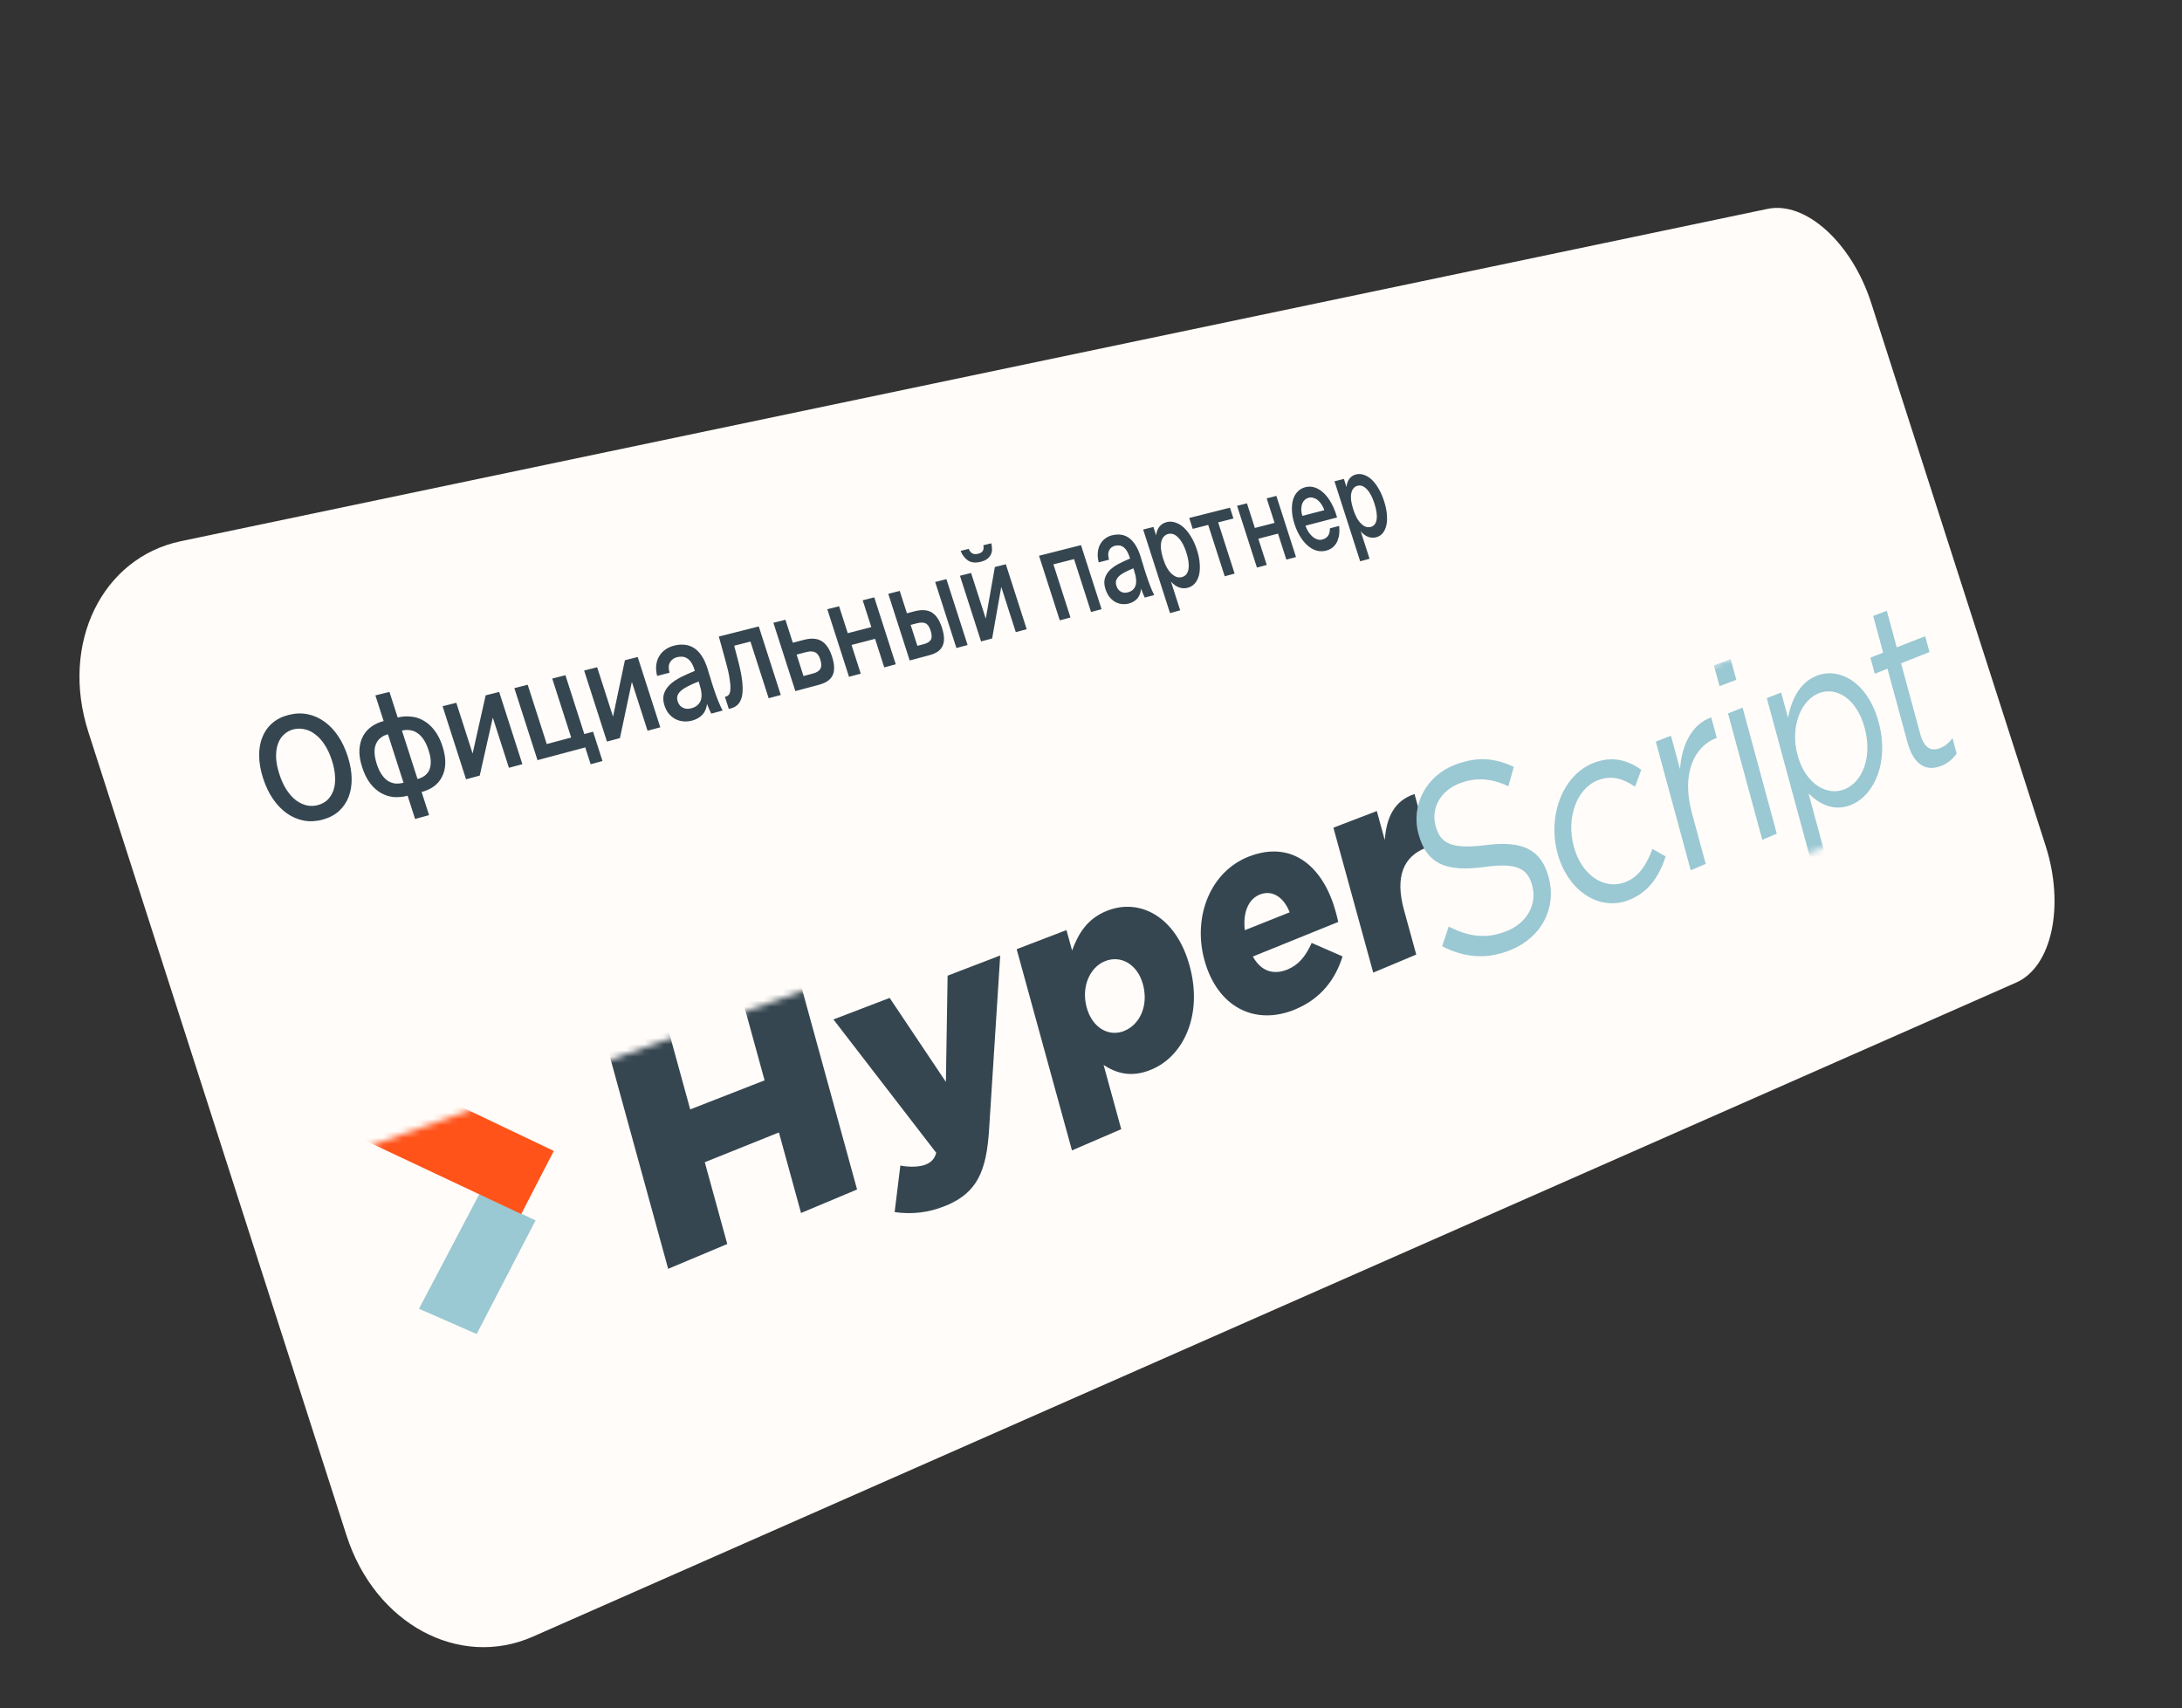
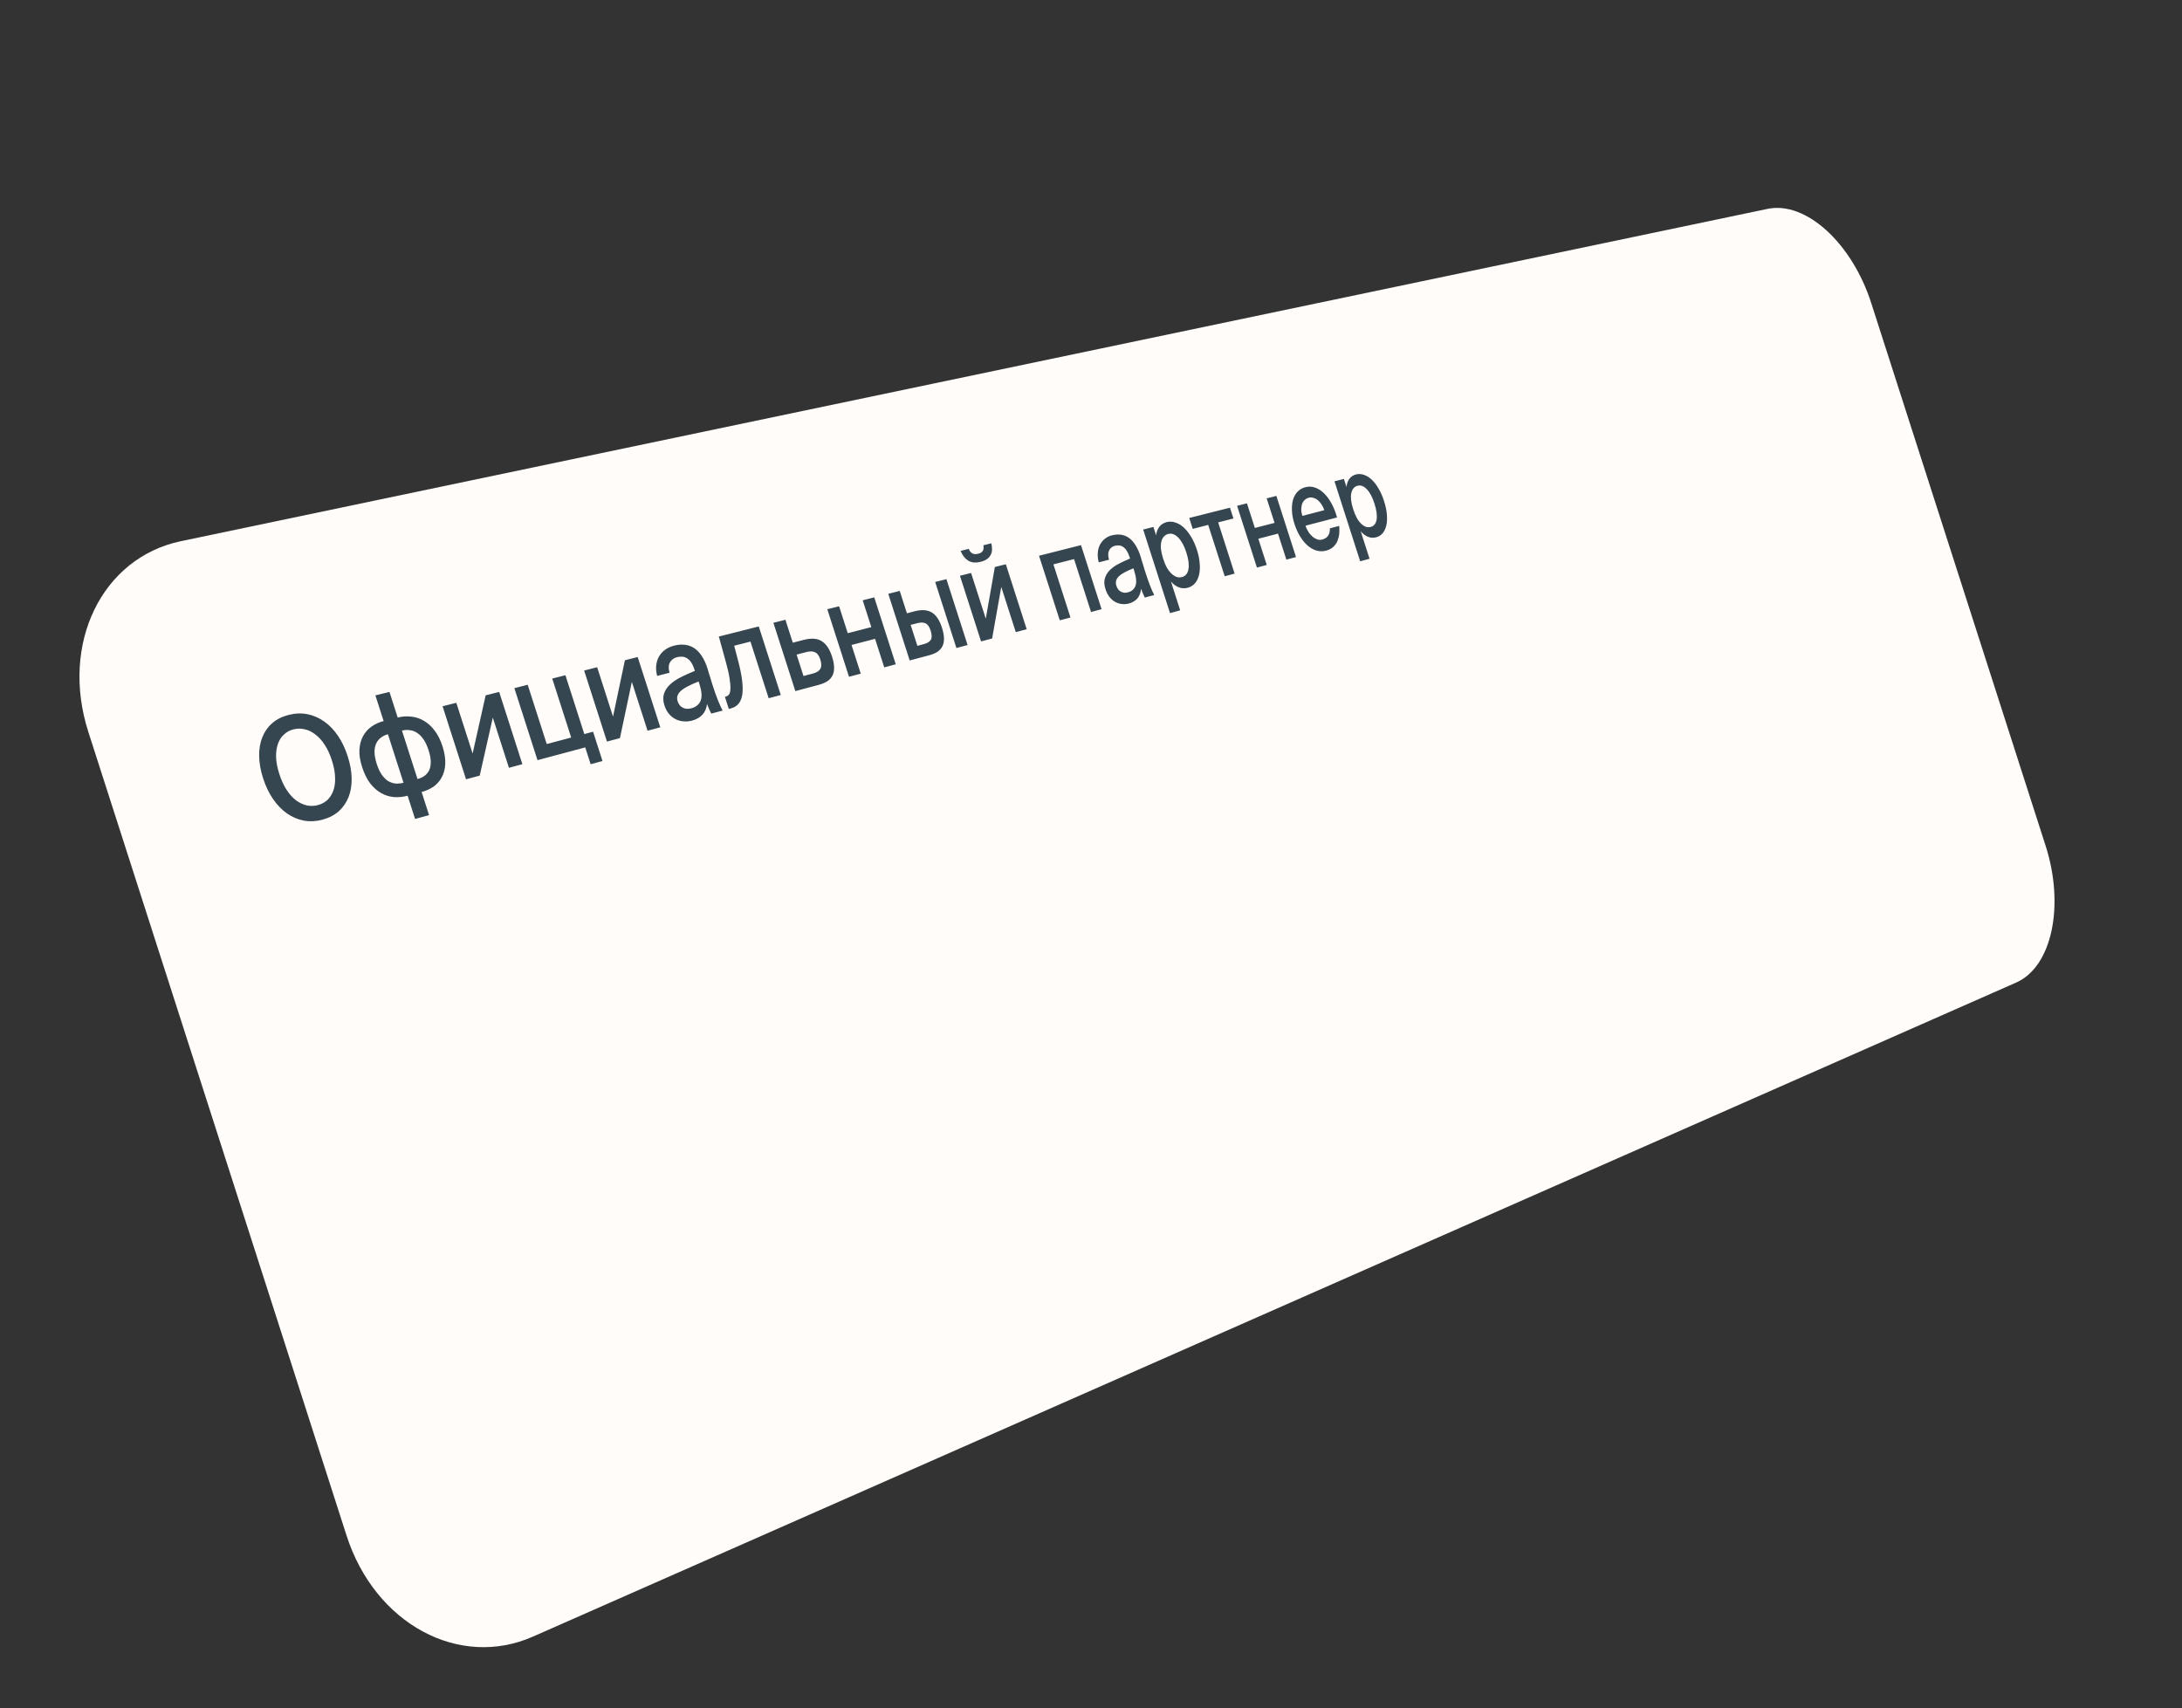
<svg xmlns="http://www.w3.org/2000/svg" width="350" height="274" viewBox="0 0 350 274" fill="none">
  <rect x="0" y="0" width="350" height="274" fill="#333333" stroke="none" />
  <path d="M29.013 86.812L283.524 33.505C289.671 32.222 297.061 38.991 300.149 48.602L328.12 135.658C331.211 145.277 329.147 155.084 323.399 157.612L85.472 262.534C73.678 267.736 60.154 260.527 55.58 246.293L14.175 117.424C9.602 103.191 16.396 89.454 29.013 86.812Z" fill="#FFFCF9" />
  <mask id="mask0_521_301" style="mask-type:luminance" maskUnits="userSpaceOnUse" x="56" y="94" width="262" height="135">
-     <path d="M56.838 184.719L308.322 94.6L317.202 125.619L69.413 228.644L56.838 184.719Z" fill="white" />
-   </mask>
+     </mask>
  <g mask="url(#mask0_521_301)">
    <path d="M67.201 209.947L76.9 191.518L85.904 195.765L76.456 213.99L67.186 209.927L67.19 209.942L67.201 209.947Z" fill="#9AC8D3" />
-     <path d="M58.698 183.015L64.51 173.033L88.831 184.618L83.605 194.748L58.698 183.015Z" fill="#FF531A" />
    <path d="M107.184 203.527L116.655 199.551L113.051 186.433L124.939 181.656L128.489 194.577L137.478 190.805L128.241 157.185L119.147 160.573L122.643 173.3L110.712 177.958L107.164 165.043L97.582 168.614L107.173 203.524L107.184 203.527ZM151.902 193.334C156.655 191.284 158.228 187.985 158.65 181.225L160.437 153.27L151.999 156.509L151.723 173.548L142.705 160.076L133.688 163.531L150.181 184.931C149.866 185.96 149.36 186.437 148.512 186.795C147.575 187.186 146.005 187.27 144.419 186.968L143.503 194.433C146.123 194.802 148.918 194.611 151.898 193.32L151.902 193.334ZM171.954 184.534L179.85 181.131L177.02 170.832C178.971 172.1 181.407 172.955 184.734 171.55C189.883 169.383 192.971 162.76 190.817 154.918C188.663 147.077 182.913 144.05 177.68 146.056C174.357 147.332 172.942 149.828 171.966 152.471L171.066 149.196L163.076 152.258L171.945 184.537L171.954 184.534ZM180.365 165.36C177.86 166.386 175.207 164.885 174.307 161.61C173.407 158.334 174.782 155.15 177.289 154.163C179.796 153.177 182.448 154.678 183.326 157.874C184.254 161.251 182.885 164.313 180.363 165.353L180.367 165.367L180.365 165.36ZM207.842 161.877C211.919 160.159 214.207 157.072 215.353 153.415L210.399 151.257C209.385 153.507 208.23 154.81 206.521 155.514C204.266 156.438 202.259 155.798 200.963 153.438L214.66 147.887C214.541 147.308 214.376 146.707 214.235 146.192C212.349 139.329 207.5 134.654 200.383 137.374C194.186 139.75 191.269 146.996 193.198 154.019C195.273 161.57 201.329 164.626 207.844 161.884L207.842 161.877ZM199.673 149.213C199.346 146.466 200.187 144.233 202.11 143.481C204.034 142.729 205.882 143.836 206.869 146.344L199.673 149.213ZM220.269 156.018L227.17 153.123L225.206 145.978C223.745 140.658 225.099 137.434 228.645 136.027L229.21 135.799L226.894 127.371C223.622 128.435 222.38 131.162 222.122 134.752L220.844 130.099L213.882 132.769L220.269 156.018Z" fill="#364650" />
-     <path d="M242.543 152.288C247.269 150.274 249.745 145.626 248.405 140.687C247.188 136.2 244.125 134.831 238.416 135.553C232.703 136.3 231.022 135.248 230.269 132.471C229.515 129.694 230.995 126.854 234.161 125.644C236.645 124.693 239.14 124.783 241.945 126.127L242.817 123.011C239.768 121.58 236.947 121.328 233.422 122.658C228.778 124.421 226.271 129.137 227.53 133.78C228.87 138.719 232.073 139.863 238.065 139.075C243.445 138.323 245.044 139.366 245.773 142.054C246.568 144.986 245.029 147.939 241.831 149.292C238.633 150.645 235.688 150.341 232.38 148.624L231.322 151.794C235.127 153.715 238.709 153.923 242.534 152.292L242.543 152.288ZM261.52 144.276C264.644 142.943 266.165 140.406 267.182 137.381L265.047 136.175C264.219 138.49 263.015 140.531 260.888 141.429C257.374 142.91 253.693 140.411 252.45 135.828C251.206 131.244 252.848 126.521 256.296 125.163C258.564 124.27 260.475 124.982 262.268 126.188L263.269 123.472C261.18 122.027 258.762 121.148 255.585 122.395C250.628 124.334 248.212 130.903 249.838 136.901C251.465 142.898 256.607 146.378 261.52 144.276ZM271.2 139.605L273.603 138.579L271.379 130.382C269.696 124.176 271.697 119.815 275.197 118.429L275.38 118.36L274.492 115.087C271.417 116.116 269.74 119.488 269.481 123.384L268.025 118.016L265.602 118.968L271.2 139.605ZM275.821 110.066L278.507 109.047L277.604 105.715L274.917 106.734L275.821 110.066ZM282.679 134.717L285.002 133.729L279.52 113.522L277.177 114.436L282.677 134.709L282.679 134.717ZM290.54 138.299L292.811 137.306L290.092 127.28C291.881 129.027 294.244 130.261 297.033 129.064C300.633 127.526 303.079 122.252 301.339 115.84C299.6 109.427 295.03 106.981 291.425 108.39C288.638 109.481 287.386 112.234 286.794 115.122L285.701 111.094L283.403 111.99L290.538 138.292L290.54 138.299ZM295.919 126.587C293.118 127.773 289.6 125.801 288.34 121.158C287.081 116.515 288.924 112.312 291.745 111.2C294.567 110.088 297.83 112.084 299.089 116.727C300.349 121.369 298.814 125.374 295.921 126.595L295.919 126.587ZM311.513 122.799C312.538 122.361 313.249 121.724 313.854 120.881L313.186 118.416C312.578 119.21 312.017 119.66 311.305 119.962C309.865 120.575 308.656 120.119 308.014 117.749L304.935 106.398L309.496 104.593L308.807 102.053L304.242 103.843L302.651 97.979L300.466 98.808L302.062 104.695L300.02 105.495L300.719 108.072L302.759 107.264L305.951 119.03C307.025 122.992 309.208 123.781 311.503 122.803L311.513 122.799Z" fill="#9AC8D3" />
+     <path d="M242.543 152.288C247.269 150.274 249.745 145.626 248.405 140.687C247.188 136.2 244.125 134.831 238.416 135.553C232.703 136.3 231.022 135.248 230.269 132.471C229.515 129.694 230.995 126.854 234.161 125.644C236.645 124.693 239.14 124.783 241.945 126.127L242.817 123.011C239.768 121.58 236.947 121.328 233.422 122.658C228.778 124.421 226.271 129.137 227.53 133.78C228.87 138.719 232.073 139.863 238.065 139.075C243.445 138.323 245.044 139.366 245.773 142.054C246.568 144.986 245.029 147.939 241.831 149.292C238.633 150.645 235.688 150.341 232.38 148.624L231.322 151.794C235.127 153.715 238.709 153.923 242.534 152.292L242.543 152.288ZM261.52 144.276C264.644 142.943 266.165 140.406 267.182 137.381L265.047 136.175C264.219 138.49 263.015 140.531 260.888 141.429C257.374 142.91 253.693 140.411 252.45 135.828C251.206 131.244 252.848 126.521 256.296 125.163C258.564 124.27 260.475 124.982 262.268 126.188L263.269 123.472C261.18 122.027 258.762 121.148 255.585 122.395C250.628 124.334 248.212 130.903 249.838 136.901C251.465 142.898 256.607 146.378 261.52 144.276ZM271.2 139.605L273.603 138.579L271.379 130.382C269.696 124.176 271.697 119.815 275.197 118.429L275.38 118.36L274.492 115.087C271.417 116.116 269.74 119.488 269.481 123.384L268.025 118.016L265.602 118.968L271.2 139.605ZM275.821 110.066L278.507 109.047L277.604 105.715L274.917 106.734L275.821 110.066ZM282.679 134.717L285.002 133.729L279.52 113.522L277.177 114.436L282.677 134.709L282.679 134.717ZM290.54 138.299L292.811 137.306L290.092 127.28C291.881 129.027 294.244 130.261 297.033 129.064C300.633 127.526 303.079 122.252 301.339 115.84C299.6 109.427 295.03 106.981 291.425 108.39C288.638 109.481 287.386 112.234 286.794 115.122L283.403 111.99L290.538 138.292L290.54 138.299ZM295.919 126.587C293.118 127.773 289.6 125.801 288.34 121.158C287.081 116.515 288.924 112.312 291.745 111.2C294.567 110.088 297.83 112.084 299.089 116.727C300.349 121.369 298.814 125.374 295.921 126.595L295.919 126.587ZM311.513 122.799C312.538 122.361 313.249 121.724 313.854 120.881L313.186 118.416C312.578 119.21 312.017 119.66 311.305 119.962C309.865 120.575 308.656 120.119 308.014 117.749L304.935 106.398L309.496 104.593L308.807 102.053L304.242 103.843L302.651 97.979L300.466 98.808L302.062 104.695L300.02 105.495L300.719 108.072L302.759 107.264L305.951 119.03C307.025 122.992 309.208 123.781 311.503 122.803L311.513 122.799Z" fill="#9AC8D3" />
  </g>
  <path d="M44.803 124.151C45.122 125.144 45.509 125.989 45.967 126.697C46.434 127.402 46.942 127.968 47.501 128.394C48.064 128.799 48.639 129.065 49.23 129.202C49.825 129.318 50.415 129.302 50.998 129.143C51.581 128.985 52.09 128.715 52.513 128.33C52.931 127.926 53.249 127.421 53.47 126.822C53.693 126.203 53.788 125.481 53.748 124.668C53.725 123.849 53.552 122.954 53.239 121.979C52.926 121.004 52.541 120.167 52.081 119.479C51.631 118.769 51.128 118.22 50.575 117.812C50.033 117.381 49.466 117.111 48.869 116.986C48.275 116.841 47.682 116.849 47.093 116.99C46.505 117.131 45.998 117.409 45.569 117.806C45.134 118.186 44.808 118.694 44.584 119.314C44.366 119.922 44.269 120.635 44.283 121.456C44.312 122.263 44.484 123.159 44.803 124.151ZM55.776 121.327C56.176 122.572 56.389 123.742 56.406 124.841C56.426 125.949 56.265 126.942 55.919 127.84C55.569 128.721 55.054 129.482 54.356 130.119C53.655 130.748 52.78 131.192 51.748 131.476C50.715 131.76 49.694 131.81 48.724 131.631C47.749 131.436 46.848 131.053 46.018 130.474C45.183 129.878 44.437 129.109 43.785 128.157C43.133 127.204 42.605 126.097 42.196 124.825C41.788 123.554 41.581 122.372 41.567 121.253C41.553 120.134 41.723 119.138 42.091 118.251C42.445 117.35 42.98 116.593 43.695 115.979C44.41 115.365 45.288 114.929 46.346 114.666C47.405 114.402 48.406 114.379 49.361 114.571C50.327 114.77 51.214 115.167 52.037 115.757C52.858 116.338 53.584 117.104 54.221 118.042C54.862 118.989 55.376 120.082 55.776 121.327ZM63.802 115.098C64.521 114.915 65.236 114.868 65.955 114.954C66.677 115.02 67.363 115.241 67.995 115.624C68.621 115.989 69.197 116.496 69.705 117.178C70.227 117.846 70.651 118.689 70.978 119.708C71.306 120.726 71.463 121.694 71.422 122.523C71.387 123.341 71.203 124.054 70.87 124.66C70.556 125.27 70.111 125.768 69.552 126.178C68.987 126.571 68.338 126.856 67.631 127.045L68.823 130.754L66.581 131.369L65.383 127.643C64.667 127.834 63.94 127.904 63.206 127.862C62.484 127.796 61.804 127.592 61.16 127.232C60.516 126.872 59.929 126.36 59.396 125.686C58.865 124.992 58.429 124.114 58.088 123.052C57.747 121.99 57.609 121.083 57.653 120.263C57.703 119.43 57.895 118.715 58.226 118.1C58.554 117.476 59.005 116.966 59.576 116.562C60.161 116.143 60.807 115.849 61.535 115.664L60.212 111.546L62.473 110.992L63.793 115.101L63.802 115.098ZM62.226 117.785C61.782 117.899 61.398 118.08 61.086 118.334C60.76 118.573 60.516 118.891 60.336 119.286C60.152 119.671 60.069 120.13 60.078 120.665C60.089 121.209 60.201 121.826 60.43 122.54C60.66 123.254 60.923 123.803 61.23 124.252C61.538 124.7 61.878 125.042 62.243 125.281C62.619 125.496 63.011 125.639 63.429 125.687C63.851 125.714 64.28 125.673 64.724 125.559L62.226 117.785ZM66.971 124.962C67.415 124.848 67.79 124.67 68.11 124.442C68.434 124.194 68.683 123.893 68.855 123.531C69.021 123.151 69.098 122.703 69.095 122.186C69.092 121.668 68.974 121.062 68.753 120.375C68.532 119.687 68.264 119.091 67.954 118.634C67.644 118.176 67.309 117.823 66.944 117.585C66.574 117.329 66.18 117.177 65.761 117.129C65.345 117.061 64.92 117.083 64.476 117.196L66.968 124.953L66.971 124.962ZM83.792 122.583L81.634 123.161L79.047 115.108L76.948 124.417L74.755 125.006L70.99 113.288L73.194 112.734L75.809 120.874L77.9 111.539L80.069 110.995L83.792 122.583ZM95.135 117.382L96.643 122.075L94.743 122.589L93.876 119.89L86.217 121.938L82.505 110.386L84.645 109.842L87.699 119.349L91.62 118.31L88.58 108.847L90.694 108.312L93.726 117.749L95.132 117.374L95.135 117.382ZM105.912 116.667L103.87 117.217L101.353 109.382L99.439 118.401L97.359 118.954L93.698 107.558L95.785 107.031L98.331 114.953L100.237 105.908L102.289 105.393L105.912 116.667ZM112.053 109.325C111.361 109.595 110.78 109.849 110.312 110.095C109.844 110.342 109.471 110.586 109.196 110.838C108.922 111.089 108.748 111.356 108.664 111.633C108.586 111.898 108.601 112.182 108.704 112.504C108.861 112.991 109.135 113.336 109.532 113.525C109.923 113.726 110.374 113.754 110.887 113.618C111.629 113.418 112.125 113.018 112.381 112.408C112.633 111.789 112.565 110.889 112.187 109.714L112.061 109.322L112.053 109.325ZM108.136 103.562C108.705 103.418 109.246 103.369 109.772 103.421C110.306 103.47 110.808 103.626 111.276 103.917C111.741 104.2 112.164 104.621 112.537 105.183C112.919 105.743 113.246 106.463 113.523 107.354C113.568 107.493 113.626 107.676 113.684 107.917L113.917 108.639C114 108.901 114.09 109.179 114.165 109.472L114.417 110.256C114.643 110.961 114.893 111.649 115.158 112.323C115.419 112.988 115.674 113.54 115.912 113.982L114.09 114.471C113.98 114.247 113.87 114.023 113.774 113.814C113.675 113.596 113.559 113.297 113.41 112.922C113.327 113.621 113.081 114.2 112.668 114.649C112.253 115.09 111.7 115.402 111.03 115.589C110.534 115.719 110.048 115.76 109.58 115.709C109.124 115.663 108.7 115.54 108.295 115.325C107.909 115.112 107.557 114.822 107.26 114.466C106.966 114.09 106.737 113.645 106.572 113.131C106.348 112.435 106.332 111.816 106.511 111.269C106.691 110.721 107.014 110.233 107.479 109.796C107.952 109.355 108.529 108.968 109.215 108.623C109.91 108.275 110.657 107.939 111.455 107.615L111.369 107.345C111.218 106.875 111.039 106.5 110.846 106.226C110.646 105.935 110.423 105.718 110.179 105.586C109.949 105.439 109.701 105.355 109.438 105.343C109.173 105.323 108.901 105.343 108.616 105.415C108.092 105.546 107.71 105.822 107.471 106.244C107.223 106.67 107.2 107.225 107.401 107.909L105.406 108.425C105.259 107.848 105.204 107.29 105.256 106.764C105.308 106.238 105.455 105.769 105.685 105.349C105.93 104.915 106.252 104.542 106.657 104.249C107.074 103.933 107.559 103.709 108.128 103.565L108.136 103.562ZM123.298 112.012L120.375 102.915L117.766 103.58L118.399 105.999C119.018 108.345 119.247 110.135 119.069 111.373C118.896 112.6 118.301 113.349 117.266 113.624L116.903 113.721L116.28 111.78L116.48 111.715C116.66 111.677 116.814 111.56 116.949 111.382C117.078 111.187 117.151 110.875 117.159 110.45C117.178 110.031 117.132 109.47 117.018 108.786C116.916 108.079 116.708 107.195 116.413 106.128L115.303 102.105L121.709 100.489L125.241 111.484L123.295 112.003L123.298 112.012ZM128.958 102.635C130.147 102.33 131.092 102.401 131.801 102.845C132.519 103.287 133.071 104.108 133.455 105.301C133.676 105.989 133.791 106.586 133.791 107.094C133.8 107.601 133.708 108.033 133.517 108.393C133.333 108.749 133.055 109.05 132.683 109.295C132.307 109.531 131.848 109.716 131.317 109.858L127.576 110.858L124.055 99.898L125.983 99.413L127.166 103.095L128.958 102.635ZM130.449 108.024C131.015 107.871 131.397 107.624 131.585 107.284C131.791 106.94 131.783 106.434 131.57 105.772C131.374 105.163 131.098 104.781 130.732 104.629C130.378 104.455 129.907 104.453 129.33 104.6L127.779 105.002L128.883 108.441L130.441 108.027L130.449 108.024ZM141.836 107.055L140.365 102.476L136.589 103.458L138.069 108.063L136.184 108.563L132.701 97.725L134.595 97.251L135.982 101.569L139.761 100.595L138.379 96.295L140.235 95.823L143.684 106.557L141.836 107.055ZM145.92 105.954L142.482 95.255L144.32 94.789L145.473 98.376L146.749 98.043C147.886 97.754 148.793 97.828 149.488 98.257C150.174 98.69 150.712 99.497 151.087 100.663C151.302 101.334 151.414 101.922 151.421 102.419C151.427 102.917 151.332 103.341 151.155 103.686C150.978 104.031 150.717 104.326 150.362 104.565C150.01 104.784 149.588 104.967 149.075 105.103L145.926 105.942L145.92 105.954ZM147.151 103.599L148.213 103.316C148.761 103.168 149.128 102.935 149.313 102.616C149.499 102.297 149.484 101.803 149.266 101.124C149.07 100.514 148.796 100.141 148.448 99.984C148.112 99.833 147.666 99.822 147.118 99.97L146.071 100.239L147.148 103.59L147.151 103.599ZM153.411 103.95L150.007 93.356L151.81 92.901L155.206 103.47L153.411 103.95ZM159.012 87.158C159.098 87.515 159.129 87.851 159.123 88.16C159.117 88.469 159.044 88.752 158.914 89.005C158.784 89.258 158.588 89.484 158.332 89.673C158.075 89.861 157.729 90.01 157.303 90.118C156.477 90.326 155.801 90.255 155.267 89.908C154.741 89.558 154.356 89.048 154.089 88.366L155.388 88.044C155.529 88.393 155.72 88.629 155.956 88.765C156.191 88.9 156.506 88.924 156.898 88.827C157.289 88.73 157.528 88.576 157.655 88.344C157.785 88.12 157.805 87.825 157.728 87.465L159.001 87.153L159.012 87.158ZM164.687 100.933L162.935 101.399L160.605 94.148L159.142 102.417L157.364 102.892L153.979 92.358L155.765 91.909L158.121 99.239L159.578 90.953L161.339 90.512L164.689 100.941L164.687 100.933ZM176.696 97.718L175.008 98.173L172.281 89.685L168.97 90.528L171.708 99.051L169.991 99.507L166.663 89.147L173.396 87.445L176.693 97.709L176.696 97.718ZM181.802 91.16C181.233 91.391 180.747 91.614 180.363 91.824C179.979 92.033 179.665 92.25 179.448 92.473C179.223 92.699 179.088 92.935 179.021 93.177C178.964 93.416 178.978 93.671 179.074 93.967C179.216 94.411 179.453 94.728 179.789 94.909C180.128 95.097 180.504 95.13 180.919 95.016C181.539 94.855 181.942 94.495 182.142 93.951C182.336 93.389 182.258 92.579 181.914 91.508L181.799 91.151L181.802 91.16ZM178.392 85.868C178.862 85.746 179.314 85.716 179.753 85.767C180.2 85.816 180.627 85.976 181.028 86.241C181.422 86.508 181.788 86.9 182.115 87.41C182.453 87.925 182.741 88.582 182.99 89.385C183.029 89.507 183.085 89.681 183.134 89.896L183.347 90.558C183.423 90.793 183.504 91.045 183.573 91.321L183.802 92.034C184.009 92.679 184.231 93.309 184.467 93.924C184.7 94.531 184.921 95.037 185.139 95.447L183.628 95.855C183.532 95.646 183.438 95.446 183.348 95.254C183.266 95.059 183.159 94.786 183.027 94.435C182.98 95.065 182.781 95.58 182.449 95.984C182.113 96.371 181.664 96.65 181.099 96.802C180.684 96.916 180.288 96.938 179.886 96.885C179.505 96.834 179.139 96.712 178.806 96.511C178.473 96.311 178.186 96.048 177.924 95.71C177.67 95.368 177.469 94.953 177.318 94.483C177.114 93.847 177.08 93.292 177.218 92.796C177.359 92.308 177.613 91.872 177.987 91.483C178.373 91.099 178.848 90.754 179.415 90.457C179.991 90.157 180.601 89.874 181.261 89.595L181.183 89.351C181.046 88.925 180.887 88.582 180.72 88.328C180.546 88.058 180.349 87.862 180.153 87.732C179.955 87.594 179.748 87.517 179.531 87.5C179.312 87.475 179.086 87.489 178.845 87.547C178.411 87.659 178.104 87.901 177.909 88.281C177.714 88.66 177.712 89.16 177.893 89.784L176.243 90.209C176.101 89.678 176.049 89.186 176.086 88.703C176.117 88.232 176.229 87.802 176.415 87.426C176.607 87.037 176.868 86.713 177.203 86.442C177.539 86.171 177.943 85.965 178.416 85.851L178.392 85.868ZM186.564 89.601C186.755 90.193 186.963 90.692 187.202 91.106C187.434 91.501 187.691 91.822 187.96 92.062C188.23 92.302 188.494 92.467 188.773 92.56C189.056 92.632 189.328 92.641 189.592 92.566C190.166 92.41 190.512 91.992 190.635 91.299C190.752 90.589 190.641 89.703 190.297 88.632C189.952 87.561 189.53 86.785 189.012 86.25C188.492 85.706 187.948 85.507 187.371 85.654C187.104 85.72 186.88 85.859 186.689 86.074C186.502 86.269 186.366 86.533 186.29 86.865C186.2 87.182 186.182 87.572 186.217 88.041C186.27 88.504 186.38 89.026 186.564 89.601ZM185.012 84.529L185.445 85.879C185.506 85.321 185.676 84.863 185.969 84.49C186.254 84.12 186.647 83.879 187.143 83.748C187.586 83.635 188.046 83.66 188.507 83.809C188.974 83.948 189.422 84.207 189.855 84.596C190.287 84.986 190.678 85.484 191.044 86.087C191.411 86.689 191.733 87.393 191.987 88.185C192.242 88.977 192.401 89.742 192.44 90.431C192.496 91.114 192.455 91.732 192.319 92.266C192.183 92.799 191.961 93.245 191.651 93.595C191.346 93.933 190.968 94.16 190.527 94.282C190.031 94.413 189.554 94.393 189.094 94.215C188.633 94.036 188.208 93.731 187.826 93.287L189.308 97.901L187.675 98.349L183.368 84.942L185.012 84.529ZM195.398 83.795L198.039 92.013L196.446 92.438L193.8 84.203L191.315 84.838L190.753 83.088L197.292 81.438L197.848 83.171L195.398 83.795ZM206.342 89.787L204.996 85.599L201.841 86.421L203.192 90.626L201.617 91.045L198.434 81.138L200.015 80.736L201.285 84.689L204.443 83.876L203.178 79.941L204.733 79.547L207.885 89.358L206.336 89.769L206.342 89.787ZM212.766 88.318C212.2 88.471 211.66 88.462 211.129 88.306C210.608 88.147 210.131 87.859 209.687 87.463C209.252 87.066 208.852 86.57 208.5 85.982C208.148 85.394 207.86 84.737 207.636 84.041C207.398 83.301 207.261 82.605 207.234 81.951C207.203 81.289 207.253 80.697 207.403 80.178C207.554 79.659 207.796 79.216 208.129 78.878C208.465 78.521 208.879 78.282 209.383 78.149C209.925 78.013 210.451 78.036 210.961 78.218C211.471 78.4 211.945 78.709 212.391 79.142C212.838 79.575 213.237 80.128 213.594 80.791C213.948 81.446 214.241 82.178 214.469 83.007L209.409 84.326C209.534 84.718 209.713 85.064 209.909 85.375C210.12 85.672 210.345 85.927 210.58 86.12C210.818 86.322 211.071 86.452 211.328 86.533C211.593 86.611 211.853 86.614 212.108 86.541C212.941 86.322 213.343 85.722 213.319 84.75L214.807 84.359C214.852 84.767 214.859 85.177 214.822 85.602C214.783 86.018 214.678 86.407 214.529 86.782C214.375 87.139 214.158 87.448 213.862 87.726C213.567 88.003 213.198 88.199 212.746 88.315L212.766 88.318ZM209.926 79.838C209.714 79.896 209.516 79.998 209.324 80.146C209.152 80.298 209.005 80.499 208.901 80.743C208.803 80.977 208.742 81.265 208.73 81.615C208.711 81.947 208.774 82.321 208.902 82.75L212.423 81.84C212.302 81.466 212.132 81.146 211.947 80.869C211.748 80.578 211.542 80.356 211.324 80.186C211.107 80.015 210.871 79.909 210.631 79.851C210.389 79.785 210.146 79.776 209.917 79.841L209.926 79.838ZM217.054 81.668C217.236 82.234 217.436 82.707 217.652 83.108C217.87 83.49 218.113 83.796 218.362 84.033C218.611 84.27 218.863 84.429 219.111 84.512C219.374 84.582 219.625 84.587 219.866 84.529C220.388 84.39 220.71 83.989 220.816 83.331C220.916 82.655 220.798 81.81 220.467 80.782C220.137 79.755 219.744 79.008 219.263 78.499C218.78 77.982 218.273 77.78 217.743 77.922C217.502 77.98 217.295 78.113 217.12 78.314C216.95 78.503 216.837 78.75 216.764 79.062C216.689 79.365 216.673 79.735 216.712 80.183C216.768 80.626 216.878 81.119 217.054 81.668ZM215.566 76.825L215.982 78.122C216.032 77.588 216.19 77.153 216.442 76.803C216.703 76.45 217.061 76.22 217.514 76.103C217.923 76.001 218.342 76.02 218.774 76.169C219.203 76.309 219.62 76.56 220.018 76.931C220.416 77.303 220.792 77.787 221.124 78.372C221.473 78.951 221.767 79.625 222.01 80.383C222.254 81.14 222.41 81.868 222.458 82.525C222.515 83.179 222.491 83.763 222.376 84.27C222.26 84.778 222.059 85.198 221.784 85.536C221.511 85.854 221.168 86.07 220.753 86.184C220.303 86.309 219.861 86.279 219.432 86.109C219.003 85.94 218.61 85.643 218.262 85.217L219.68 89.631L218.178 90.037L214.055 77.205L215.566 76.825Z" fill="#364650" />
</svg>